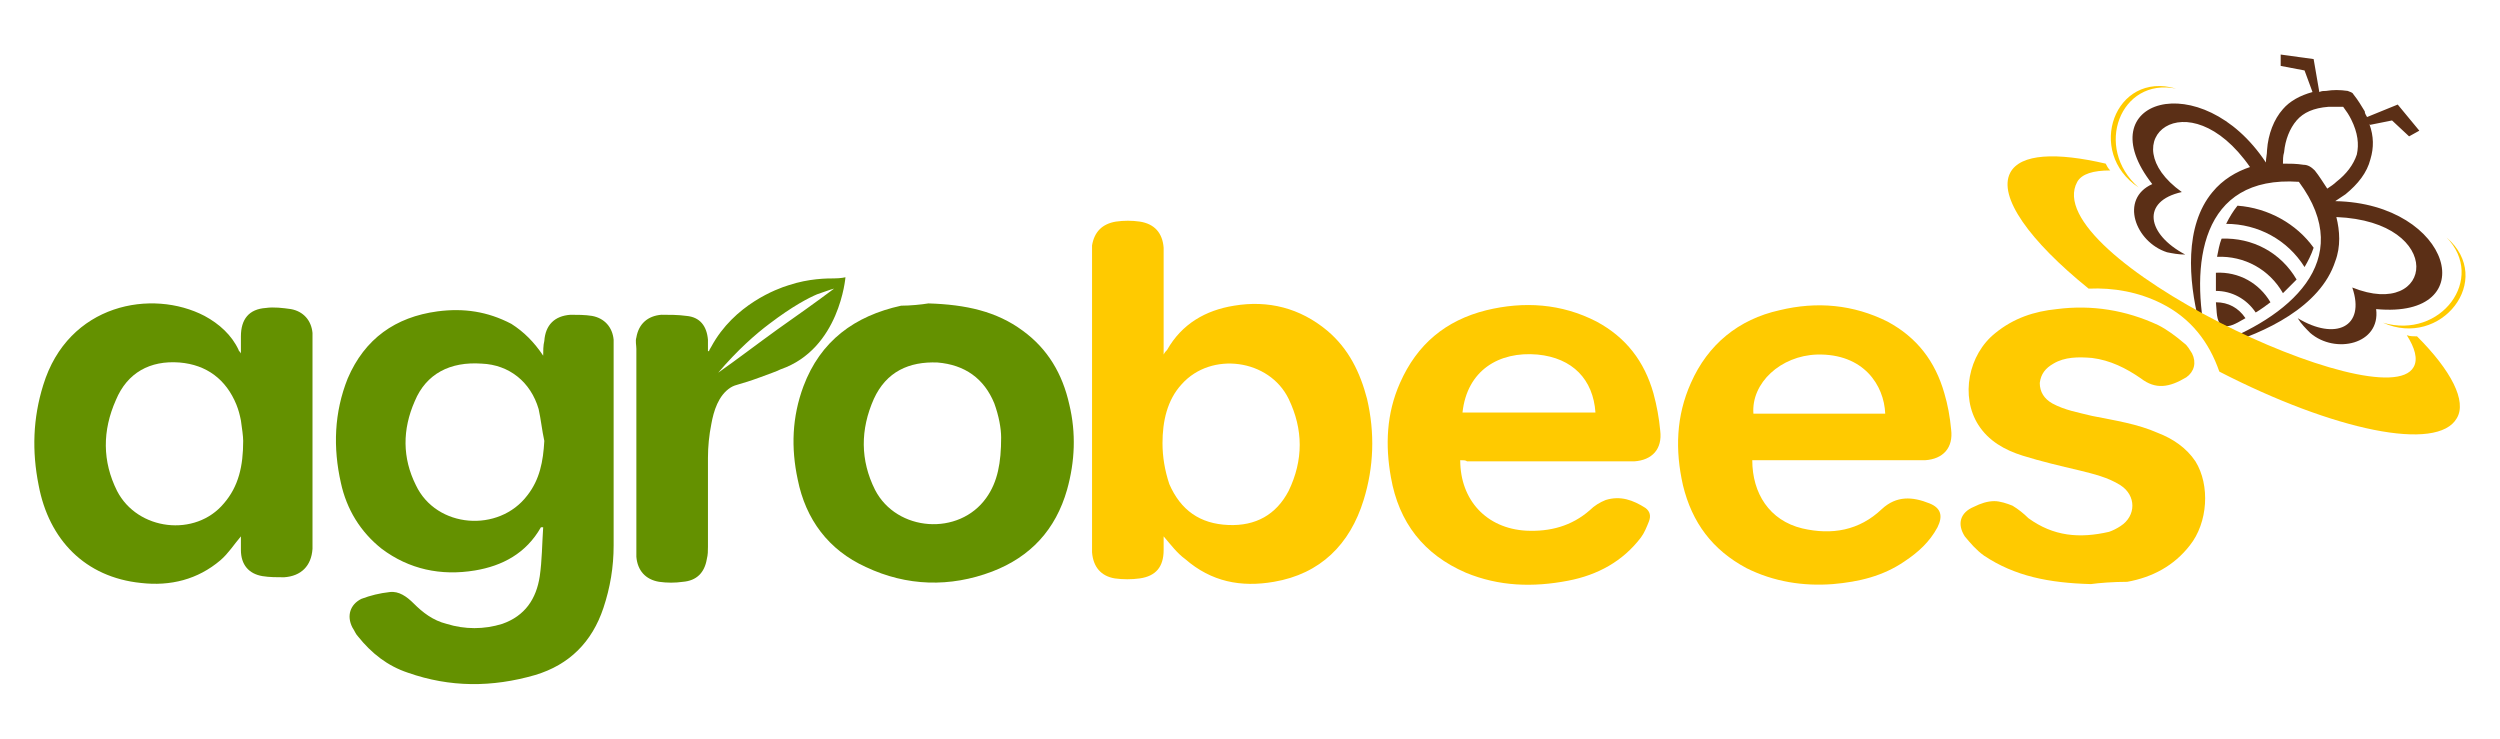
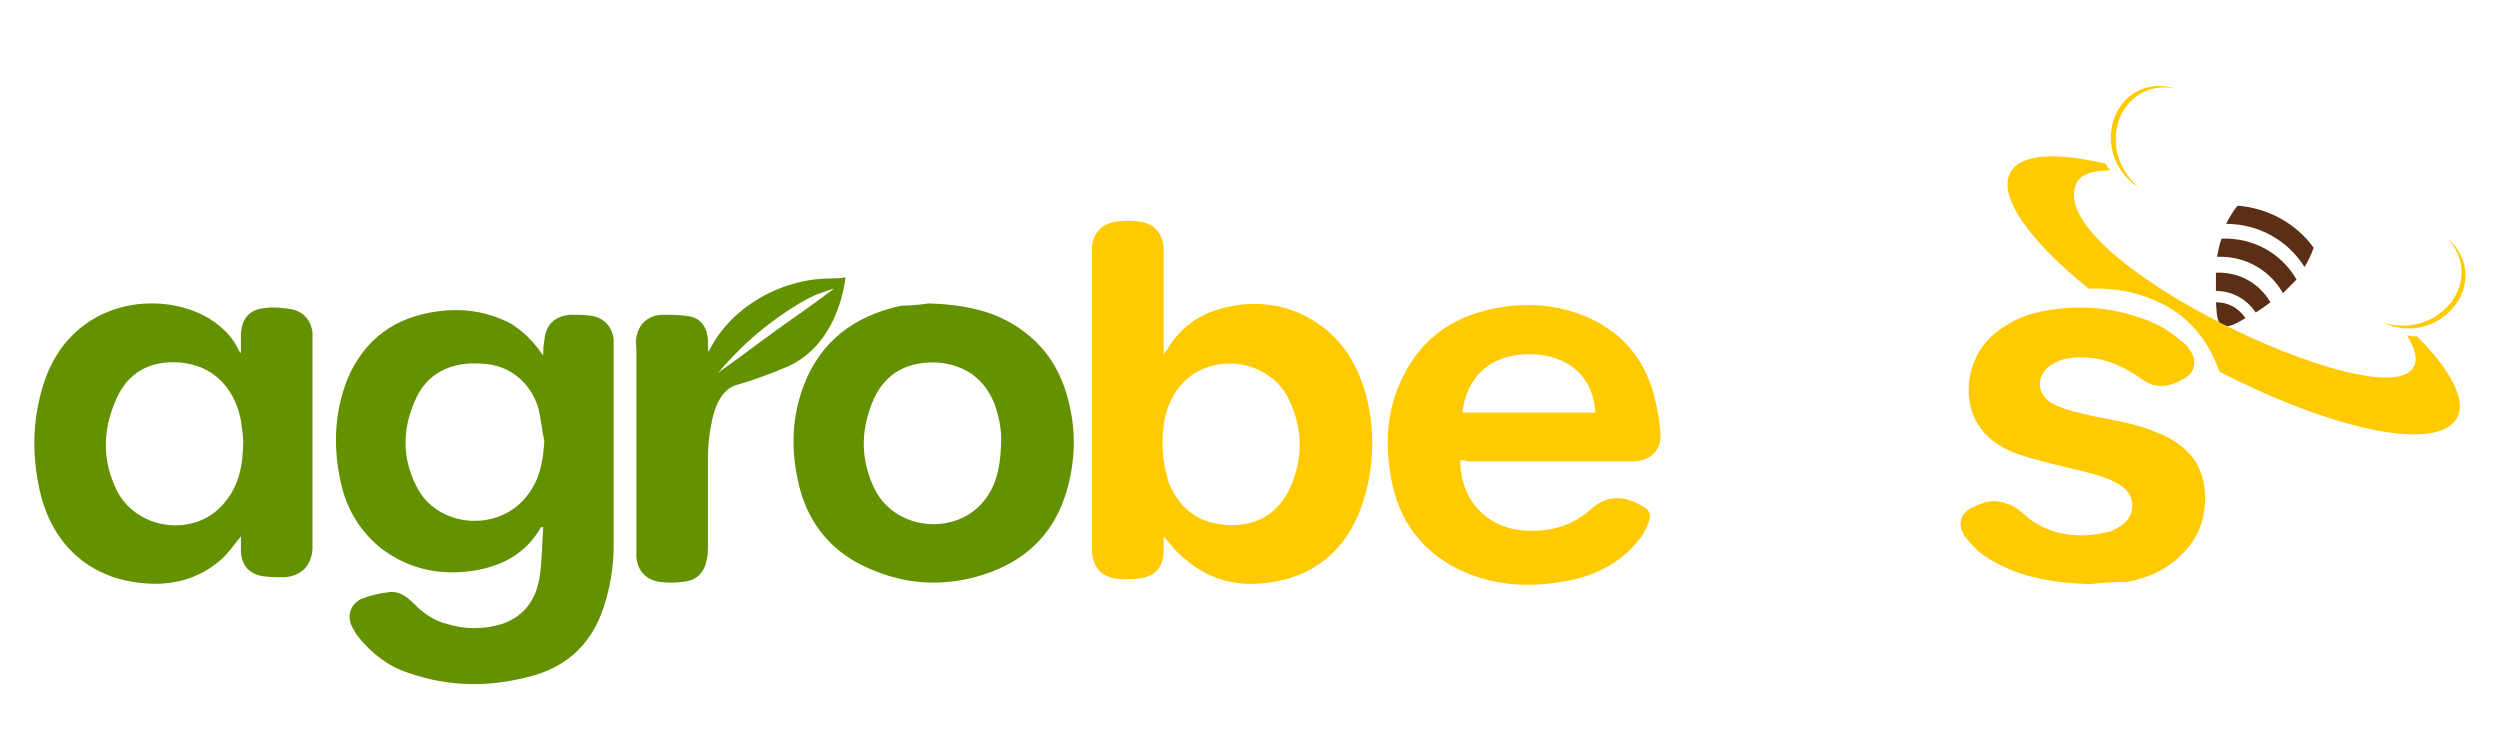
<svg xmlns="http://www.w3.org/2000/svg" width="220" height="65" viewBox="0 0 220 65" fill="none">
  <path d="M73.4 24.499C72.8 24.499 71.2 24.499 69.4 25.099C68.4 25.399 64.6 26.799 62.6 30.499C62.5 30.699 62.4 30.799 62.4 30.899H62.3C62.3 30.599 62.3 30.199 62.3 29.899C62.2 28.699 61.6 27.899 60.4 27.799C59.7 27.699 58.9 27.699 58.2 27.699C57 27.799 56.2 28.499 56 29.699C55.9 29.999 56 30.399 56 30.699C56 36.499 56 42.399 56 48.199C56 48.499 56 48.699 56 48.999C56.1 50.199 56.8 50.999 58 51.199C58.7 51.299 59.4 51.299 60.1 51.199C61.3 51.099 62 50.399 62.2 49.199C62.3 48.799 62.3 48.499 62.3 48.099C62.3 45.499 62.3 42.899 62.3 40.299C62.3 39.299 62.4 38.299 62.6 37.299C62.8 36.199 63.2 34.799 64.3 34.099C64.8 33.799 65 33.899 66.9 33.199C67.7 32.899 68.3 32.699 68.7 32.499C73.9 30.699 74.4 24.399 74.4 24.399C74.4 24.399 74 24.499 73.4 24.499ZM68.4 28.999C66.6 30.299 64.9 31.599 63.2 32.799C64.9 30.799 66.5 29.399 67.7 28.499C69.8 26.899 71.2 26.199 71.9 25.899C72.5 25.699 73 25.499 73.4 25.399C71.8 26.599 70.1 27.799 68.4 28.999Z" fill="#649100" />
  <path d="M47.8 31.3C47.8 30.9 47.8 30.4 47.9 30C48 28.6 48.8 27.8 50.2 27.7C50.8 27.7 51.5 27.7 52.1 27.8C53.2 28 53.9 28.8 54 29.9C54 30.1 54 30.4 54 30.6C54 36.4 54 42.2 54 48C54 49.9 53.7 51.7 53.1 53.5C52.1 56.5 50.1 58.5 47.1 59.4C43.3 60.5 39.6 60.5 35.9 59.2C34.1 58.6 32.7 57.5 31.5 56C31.3 55.8 31.2 55.5 31 55.2C30.5 54.2 30.8 53.2 31.8 52.7C32.6 52.4 33.4 52.2 34.3 52.1C35.1 52 35.8 52.5 36.4 53.1C37.2 53.9 38.1 54.6 39.3 54.9C40.9 55.4 42.6 55.4 44.2 54.9C46.2 54.2 47.2 52.7 47.5 50.7C47.7 49.3 47.7 47.9 47.8 46.4C47.7 46.4 47.6 46.4 47.6 46.4C46.3 48.7 44.2 49.8 41.8 50.2C38.8 50.7 36 50.1 33.6 48.3C31.7 46.8 30.5 44.8 30 42.5C29.3 39.4 29.4 36.3 30.6 33.3C32.1 29.8 34.8 27.9 38.5 27.4C40.8 27.1 42.9 27.4 45 28.5C46.1 29.2 47 30.1 47.8 31.3ZM47.9 38.8C47.7 37.9 47.6 36.9 47.4 36C46.7 33.6 44.8 32.1 42.4 32C39.6 31.8 37.5 32.9 36.5 35.3C35.4 37.8 35.4 40.3 36.6 42.7C38.4 46.5 43.9 46.9 46.4 43.6C47.5 42.2 47.8 40.6 47.9 38.8Z" fill="#649100" />
  <path d="M21.2 47.2C20.6 47.9 20.1 48.7 19.4 49.3C17.4 51 15 51.6 12.4 51.3C7.5 50.8 4.3 47.5 3.4 42.7C2.8 39.7 2.9 36.8 3.8 33.9C6 26.7 13.4 25.4 18 27.8C19.3 28.5 20.4 29.5 21 30.8C21 30.9 21.1 30.9 21.2 31.1C21.2 30.5 21.2 30 21.2 29.6C21.2 28.1 21.9 27.2 23.4 27.1C24.1 27 24.9 27.1 25.6 27.2C26.7 27.4 27.4 28.2 27.5 29.3C27.5 29.6 27.5 30 27.5 30.3C27.5 36.1 27.5 41.9 27.5 47.6C27.5 47.8 27.5 48.1 27.5 48.3C27.4 49.8 26.5 50.7 25 50.8C24.4 50.8 23.7 50.8 23.1 50.7C21.9 50.5 21.2 49.7 21.2 48.4C21.2 48 21.2 47.6 21.2 47.2ZM21.4 38.8C21.4 38.4 21.3 37.7 21.2 37C21.1 36.5 21 36.1 20.8 35.6C19.9 33.4 18.2 32.1 15.8 31.9C13.2 31.7 11.2 32.8 10.2 35.2C9 37.9 9 40.6 10.3 43.2C12.1 46.7 17.2 47.3 19.7 44.3C21 42.8 21.4 41 21.4 38.8Z" fill="#649100" />
  <path d="M81.7 26.7C85 26.8 87.7 27.4 90 29.1C92.2 30.7 93.5 32.9 94.1 35.6C94.7 38.1 94.6 40.6 93.9 43.1C92.9 46.6 90.7 49 87.3 50.3C83.6 51.7 79.8 51.6 76.2 49.9C72.9 48.4 70.9 45.7 70.2 42.2C69.6 39.4 69.7 36.7 70.7 34C72.2 30 75.2 27.8 79.3 26.9C80.1 26.9 81.1 26.8 81.7 26.7ZM88.1 38.5C88.1 37.7 87.9 36.6 87.5 35.5C86.6 33.3 84.9 32.1 82.5 31.9C80 31.8 78 32.7 76.9 35.1C75.7 37.8 75.7 40.5 77 43.1C78.9 46.8 84.4 47.2 86.8 43.8C87.8 42.4 88.1 40.7 88.1 38.5Z" fill="#649100" />
  <path d="M102.4 47.2C102.4 47.5 102.4 48 102.4 48.4C102.4 49.9 101.7 50.7 100.3 50.9C99.6 51 98.8 51 98.1 50.9C96.9 50.7 96.2 49.9 96.1 48.6C96.1 48.3 96.1 48.1 96.1 47.8C96.1 39.4 96.1 31 96.1 22.6C96.1 22.3 96.1 21.9 96.1 21.6C96.3 20.4 97 19.7 98.2 19.5C98.9 19.4 99.6 19.4 100.3 19.5C101.6 19.7 102.3 20.5 102.4 21.8C102.4 23.8 102.4 25.8 102.4 27.8C102.4 28.9 102.4 30 102.4 31.2C102.5 31 102.6 30.9 102.7 30.8C104 28.5 106.1 27.3 108.6 26.9C111.6 26.4 114.4 27.1 116.8 29.1C118.7 30.7 119.7 32.8 120.3 35.1C121 38.1 120.9 41.1 120 44C118.8 47.9 116.2 50.5 112.1 51.2C109.2 51.7 106.6 51.2 104.3 49.2C103.6 48.7 103 47.9 102.4 47.2ZM102.3 39C102.3 40.2 102.5 41.4 102.9 42.6C103.9 44.9 105.6 46.1 108.1 46.2C110.5 46.3 112.3 45.3 113.4 43.2C114.7 40.5 114.7 37.8 113.4 35.1C111.7 31.6 106.6 30.9 104 33.8C102.7 35.2 102.3 37.1 102.3 39Z" fill="#FFCA00" />
  <path d="M128.5 40.5C128.5 44 130.8 46.5 134.3 46.7C136.4 46.8 138.3 46.3 139.9 44.9C140.3 44.5 140.8 44.2 141.3 44C142.6 43.6 143.7 44 144.8 44.7C145.2 45 145.3 45.4 145.1 45.9C144.9 46.4 144.7 46.9 144.4 47.3C142.8 49.4 140.6 50.6 138 51.1C134.9 51.7 131.9 51.6 129 50.4C125.3 48.8 123.1 46 122.4 42C121.9 39.2 122 36.4 123.2 33.7C124.7 30.3 127.2 28.2 130.8 27.3C134.1 26.5 137.4 26.7 140.5 28.3C143.1 29.7 144.7 31.8 145.5 34.6C145.8 35.7 146 36.8 146.1 37.9C146.3 39.5 145.4 40.5 143.8 40.6C143.5 40.6 143.2 40.6 143 40.6C138.4 40.6 133.7 40.6 129.1 40.6C129 40.5 128.8 40.5 128.5 40.5ZM128.7 36.3C132.6 36.3 136.5 36.3 140.4 36.3C140.2 33.4 138.4 31.5 135.3 31.2C131.9 30.9 129.1 32.6 128.7 36.3Z" fill="#FFCA00" />
-   <path d="M154.2 40.5C154.2 43.4 155.7 45.8 158.6 46.5C161.2 47.1 163.6 46.7 165.6 44.8C166.9 43.6 168.3 43.7 169.8 44.3C170.8 44.7 171 45.4 170.5 46.4C169.8 47.7 168.8 48.6 167.6 49.4C165.7 50.7 163.6 51.2 161.3 51.4C158.7 51.6 156.1 51.2 153.7 50C150.7 48.4 148.9 46 148.1 42.7C147.4 39.6 147.5 36.6 148.8 33.7C150.3 30.3 153 28.1 156.6 27.3C159.9 26.5 163.1 26.8 166.1 28.3C168.7 29.7 170.3 31.8 171.1 34.6C171.4 35.6 171.6 36.7 171.7 37.8C171.9 39.4 171 40.4 169.4 40.5C169.1 40.5 168.8 40.5 168.6 40.5C164 40.5 159.3 40.5 154.7 40.5C154.6 40.5 154.4 40.5 154.2 40.5ZM165.9 36.4C165.8 33.9 164 31.1 159.9 31.2C156.7 31.3 154.1 33.7 154.3 36.4C158.2 36.4 162.1 36.4 165.9 36.4Z" fill="#FFCA00" />
  <path d="M184 51.4C180.3 51.3 177.3 50.7 174.6 48.9C173.9 48.4 173.4 47.8 172.9 47.2C172.2 46.1 172.5 45.1 173.7 44.6C174.3 44.3 174.9 44.1 175.5 44.1C176 44.1 176.6 44.3 177.1 44.5C177.6 44.8 178.1 45.2 178.5 45.6C180.7 47.2 183 47.4 185.6 46.8C185.9 46.7 186.3 46.5 186.6 46.3C188 45.4 188 43.6 186.6 42.7C185.5 42 184.2 41.7 183 41.4C181.3 41 179.6 40.6 178 40.1C176.4 39.6 175 38.8 174.1 37.4C172.5 34.9 173.2 31.2 175.6 29.3C177.2 28 179 27.4 181 27.2C184.1 26.8 187.1 27.3 189.9 28.6C190.7 29 191.5 29.6 192.2 30.2C192.5 30.4 192.7 30.8 192.9 31.1C193.3 31.9 193.1 32.7 192.4 33.2C190.9 34.1 189.7 34.3 188.4 33.3C187.1 32.4 185.7 31.7 184.1 31.5C182.9 31.4 181.7 31.4 180.7 32C180 32.4 179.6 32.9 179.5 33.7C179.5 34.5 179.9 35.1 180.6 35.5C181.7 36.1 182.9 36.3 184.1 36.6C186.1 37 188.1 37.3 189.9 38.1C191.2 38.6 192.4 39.4 193.2 40.6C194.5 42.7 194.3 46 192.7 48C191.3 49.8 189.4 50.8 187.2 51.2C186 51.2 184.7 51.3 184 51.4Z" fill="#FFCA00" />
  <path fill-rule="evenodd" clip-rule="evenodd" d="M195 26.6C195.1 27.5 195 28.1 195.5 28.7C196.3 28.8 196.7 28.5 197.6 28C197 27.1 196.1 26.6 195 26.6Z" fill="#5B2F16" />
  <path fill-rule="evenodd" clip-rule="evenodd" d="M195 24C195 24.5 195 25.1 195 25.6C196.4 25.6 197.7 26.3 198.5 27.5C199 27.2 199.4 26.9 199.8 26.6C198.8 24.9 197 23.9 195 24Z" fill="#5B2F16" />
-   <path fill-rule="evenodd" clip-rule="evenodd" d="M205.5 17.7C205.8 17.5 206.1 17.3 206.4 17.1C207.5 16.2 208.3 15.2 208.6 14C208.9 13 208.9 12 208.5 10.9V11L210.5 10.6L212 12L212.9 11.5L211 9.2L208.3 10.3C208.2 10.1 208.1 10 208.1 9.8C207.8 9.3 207.5 8.8 207.1 8.3C207 8.1 206.8 8.1 206.6 8C205.9 7.9 205.3 7.9 204.7 8C204.5 8 204.3 8 204.1 8.1L203.6 5.2L200.7 4.8V5.8L202.8 6.2L203.5 8.1C202.4 8.4 201.5 8.9 200.9 9.6C200.1 10.5 199.6 11.8 199.5 13.2C199.5 13.6 199.4 13.9 199.4 14.3C193.7 5.7 183.6 8.8 189.4 16.2C186.5 17.5 187.9 21.3 190.7 22.2C191.2 22.3 191.7 22.4 192.3 22.4C188.9 20.6 188.4 17.7 192 16.9C185.7 12.4 192.5 6.8 198 14.7C196.8 15.1 195.6 15.8 194.7 16.9C192.2 19.9 192.6 24.7 193.5 28.3C193.6 28.7 193.7 29 193.8 29.4C193.9 29.7 194 29.9 194.2 30.1C192.7 23.3 193.6 15.4 202.3 16C207.5 23 201.3 28 194.7 30.4C195 30.5 195.2 30.5 195.5 30.4C199.3 29.3 204.2 27 205.5 23C206 21.7 205.9 20.3 205.6 19.1C215.3 19.5 214.2 28.2 207 25.3C208.2 28.8 205.5 30 202.2 28C202.5 28.5 202.9 28.9 203.3 29.3C205.5 31.2 209.5 30.3 209.1 27.2C218.6 28.1 215.8 17.9 205.5 17.7ZM203.7 15C203.4 14.7 203.1 14.5 202.7 14.5C202.1 14.4 201.5 14.4 200.9 14.4C200.9 14.1 200.9 13.7 201 13.4C201.1 12.3 201.5 11.3 202.1 10.6C202.7 9.9 203.6 9.5 204.9 9.4C205.3 9.4 205.7 9.4 206.2 9.4C206.5 9.8 206.7 10.1 206.9 10.5C207.5 11.7 207.6 12.7 207.4 13.6C207.1 14.5 206.5 15.3 205.6 16C205.4 16.2 205.1 16.4 204.8 16.6C204.4 16 204.1 15.5 203.7 15Z" fill="#5B2F16" />
  <path fill-rule="evenodd" clip-rule="evenodd" d="M191.5 7.8C186.6 6.8 184.2 13 188.2 16.5C183.5 13.4 186.1 6.2 191.5 7.8Z" fill="#FFCA00" />
  <path fill-rule="evenodd" clip-rule="evenodd" d="M215.3 20.899C218.8 24.499 214.8 29.899 209.7 28.399C214.8 30.699 219.6 24.599 215.3 20.899Z" fill="#FFCA00" />
  <path fill-rule="evenodd" clip-rule="evenodd" d="M196.9 18.1C196.5 18.6 196.2 19.1 195.9 19.7C198.7 19.7 201.3 21.1 202.8 23.5C203.1 23 203.4 22.4 203.6 21.8C202.1 19.7 199.6 18.3 196.9 18.1Z" fill="#5B2F16" />
  <path fill-rule="evenodd" clip-rule="evenodd" d="M195.5 21C195.3 21.5 195.2 22.099 195.1 22.599C197.5 22.5 199.7 23.7 200.9 25.799C201.3 25.399 201.7 25 202.1 24.599C200.7 22.2 198.2 20.899 195.5 21Z" fill="#5B2F16" />
  <path fill-rule="evenodd" clip-rule="evenodd" d="M212.7 29.6C212.4 29.6 212.1 29.6 211.8 29.5C212.5 30.6 212.8 31.6 212.4 32.3C209.8 37 179.2 22.5 182.8 16C183.2 15.3 184.2 15 185.7 15C185.5 14.8 185.4 14.6 185.3 14.4C181 13.4 177.8 13.5 176.9 15.2C175.8 17.3 178.6 21.2 183.8 25.4C186 25.3 188.2 25.7 190.2 26.7C192.8 28 194.4 30.1 195.3 32.7C205.4 37.9 214.5 39.8 216.2 36.8C217.1 35.3 215.7 32.6 212.7 29.6Z" fill="#FFCA00" />
</svg>